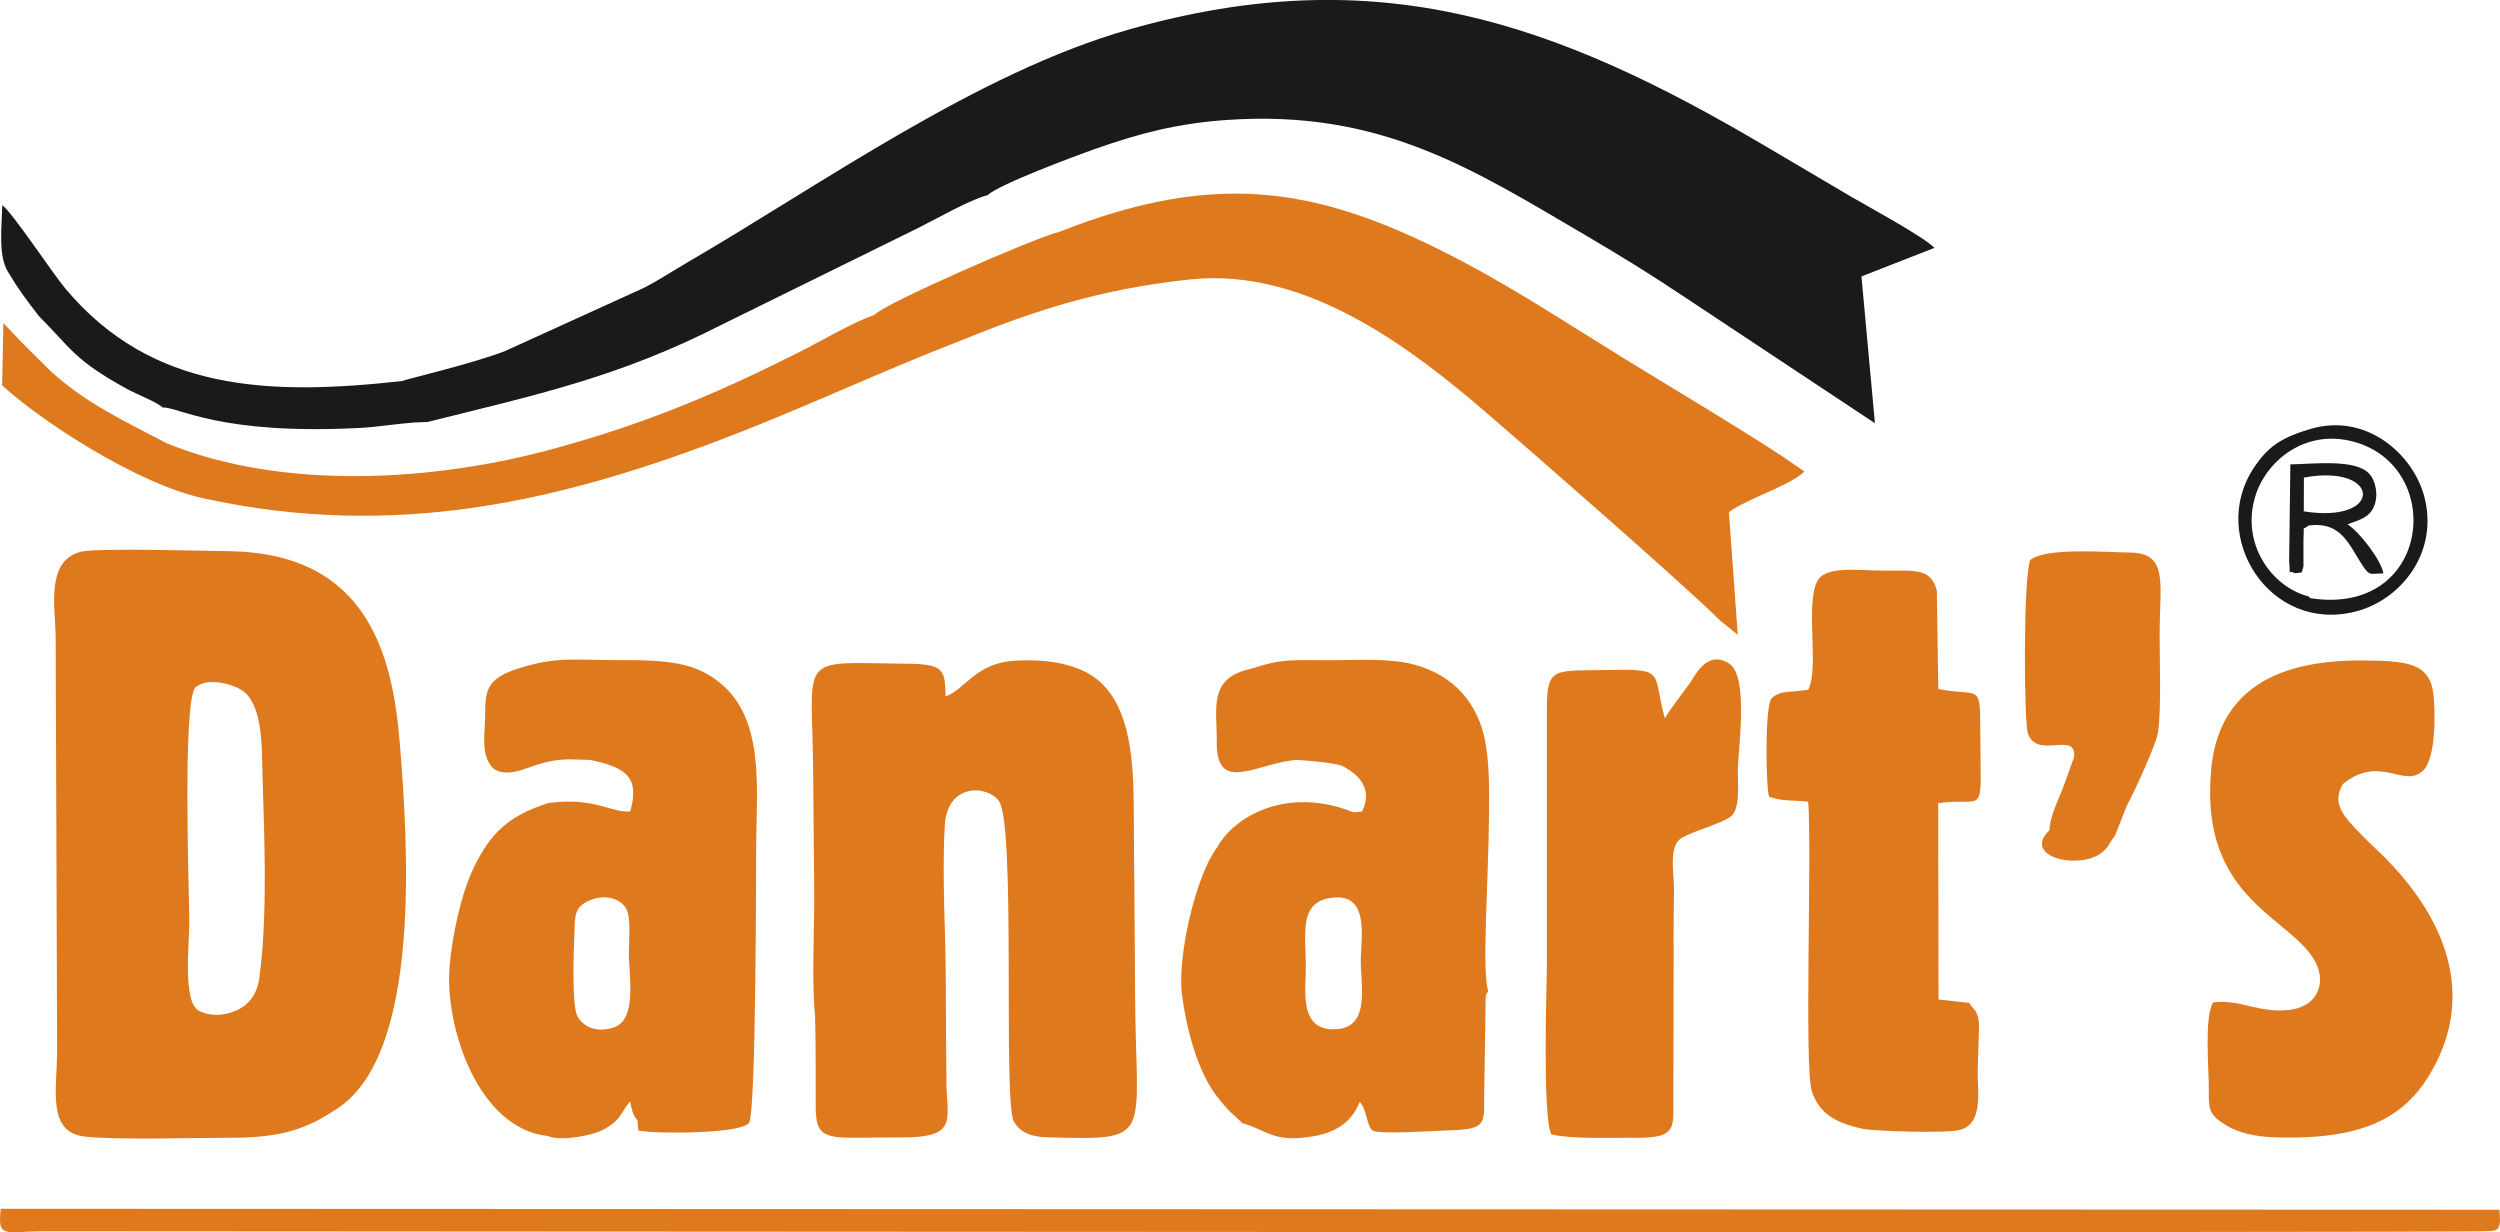
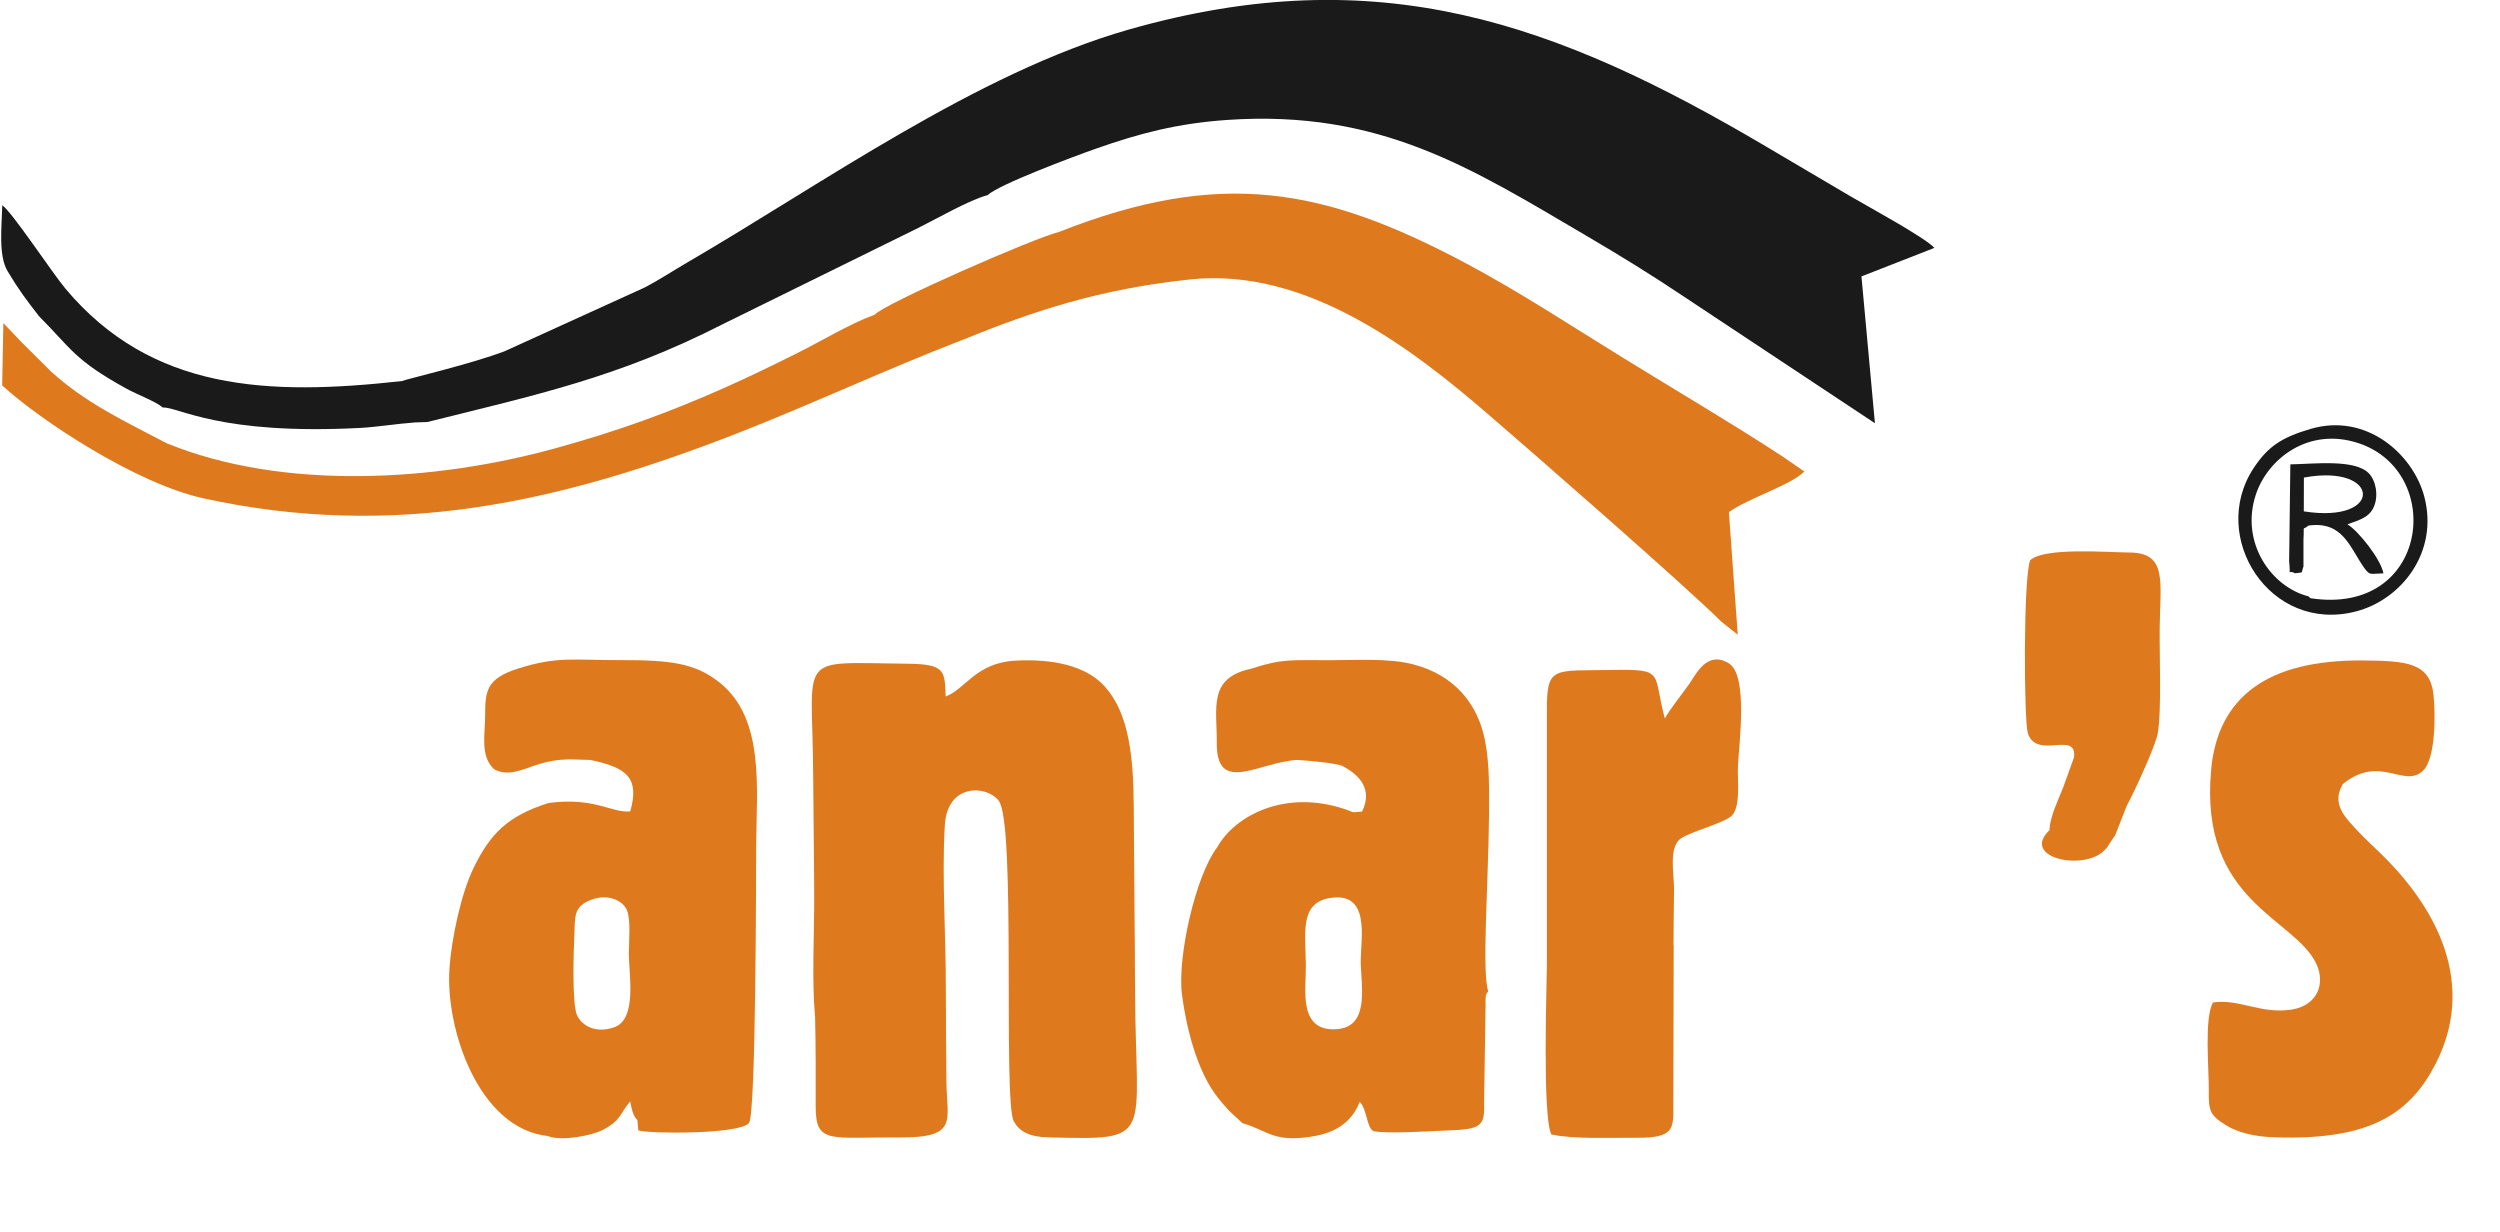
<svg xmlns="http://www.w3.org/2000/svg" xml:space="preserve" width="92.494mm" height="45.588mm" version="1.1" style="shape-rendering:geometricPrecision; text-rendering:geometricPrecision; image-rendering:optimizeQuality; fill-rule:evenodd; clip-rule:evenodd" viewBox="0 0 291.57 143.71">
  <defs>
    <style type="text/css"> .fil1 {fill:#1A1A1A} .fil2 {fill:#1A1A1A} .fil0 {fill:#DE7A1D} </style>
  </defs>
  <g id="Camada_x0020_1">
-     <path class="fil0" d="M30.41 112.67c-0.2,1.8 -0.28,3.09 -1.58,4.35 -1.06,1.03 -3.56,1.91 -5.61,0.88 -1.96,-0.98 -1.13,-7.77 -1.14,-10.41 -0.01,-2.88 -0.83,-25.95 0.73,-27.33 1.46,-1.29 4.7,-0.28 5.67,0.54 2.23,1.89 2.04,6.73 2.13,9.72 0.22,6.98 0.56,15.42 -0.2,22.24zm-20.7 -48.38c-4.48,0.86 -3.26,6.54 -3.22,9.97l0.17 48.3c-0.01,4.51 -1.23,9.5 3.24,10 3.77,0.42 12.62,0.13 16.91,0.14 6.39,0.02 9.24,-1.23 12.58,-3.44 9.8,-6.5 8.2,-30.88 7.23,-42.65 -0.84,-10.13 -3.71,-22.05 -19.8,-22.32 -3.06,-0.05 -15.11,-0.37 -17.11,0.01z" />
    <path class="fil0" d="M95.06 118.51c0.09,3.5 0.07,7.06 0.07,10.56 0,4.41 1.67,3.54 9.74,3.59 6.98,0.05 5.55,-1.95 5.51,-6.52 -0.03,-3.59 -0.07,-7.19 -0.07,-10.78 0.02,-6.21 -0.48,-12.98 -0.12,-19.11 0.29,-4.92 4.88,-4.7 6.29,-2.86 2.04,2.67 0.47,35.07 1.76,37.4 0.65,1.17 1.8,1.81 4,1.86 12.57,0.31 10.21,0.37 10.14,-17.07 -0.02,-6.44 -0.11,-12.88 -0.14,-19.32 -0.03,-5.57 0.12,-12.79 -3.75,-16.56 -1.98,-1.93 -5.45,-2.9 -10.05,-2.65 -4.67,0.25 -5.84,3.34 -8.15,4.18 -0.12,-2.97 -0,-3.78 -4.46,-3.82 -13.23,-0.12 -11.04,-1.39 -10.99,13.23 0.02,4.67 0.11,9.29 0.12,13.93 0.01,4.43 -0.29,9.61 0.09,13.93z" />
    <path class="fil0" d="M155.12 104.74c4.71,-0.79 3.6,4.66 3.58,7.25 -0.02,2.71 1.16,7.67 -2.67,8.03 -4.68,0.44 -3.71,-4.64 -3.73,-7.36 -0.03,-3.87 -0.77,-7.33 2.82,-7.93zm3.73 -10.09c-1.45,0.14 -0.79,0.11 -1.97,-0.27 -7.03,-2.37 -12.88,0.76 -14.93,4.45 -2.48,3.24 -4.66,12.73 -4.1,17.16 0.46,3.62 1.71,8.93 4.19,12.03 0.42,0.53 0.81,1 1.32,1.54l1.55 1.44c2.9,0.78 3.55,2.37 8.41,1.5 2.89,-0.52 4.47,-1.97 5.26,-3.99 0.87,0.86 0.79,2.98 1.6,3.41 1.63,0.35 6.5,-0 8.54,-0.07 4.19,-0.13 4.45,-0.53 4.37,-3.45l0.17 -11.25c0.01,-0.89 -0.06,-1.08 0.31,-1.53 -0.76,-2.39 0.01,-12.35 0.09,-20.48 0.01,-2.86 0.09,-5.93 -0.46,-8.75 -0.83,-4.27 -3.55,-7.66 -8.39,-8.91 -2.76,-0.72 -6.39,-0.49 -9.69,-0.48 -4.45,0.01 -5.54,-0.21 -9.19,0.99 -5.06,1.07 -3.99,4.56 -4.02,8.63 -0.05,6.13 4.85,2.27 9.38,2.01 0.96,0.05 4.64,0.36 5.34,0.74 1.86,1 3.53,2.63 2.22,5.29z" />
-     <path class="fil0" d="M229.71 116.98l-3.62 -0.41 -0.04 -22.91c5.72,-0.74 4.93,2.09 4.91,-8.39 -0.01,-5.81 -0.08,-3.94 -4.9,-4.91l-0.17 -11.49c-0.72,-2.64 -2.45,-2.3 -6.29,-2.32 -3.09,-0.02 -6.81,-0.61 -7.71,1.34 -1.32,2.86 0.28,10.11 -0.99,12.54 -1.96,0.37 -3.28,0.02 -4.27,1.01 -0.83,0.82 -0.68,10.47 -0.3,11.48 1.53,0.55 2.6,0.39 4.56,0.57 0.44,6.02 -0.49,31.14 0.43,33.82 0.85,2.47 2.58,3.62 5.91,4.34 1.4,0.3 9.79,0.54 11.3,0.15 2.9,-0.74 2.06,-4.71 2.13,-7 0.05,-1.42 0.09,-2.85 0.13,-4.27 0.02,-0.73 0.07,-1.49 -0.19,-2.2 -0.27,-0.73 -0.78,-0.94 -0.9,-1.35z" />
    <path class="fil0" d="M257.89 89.76c-1.46,15.42 9.74,17.26 12.27,22.67 1.06,2.26 0.15,4.85 -2.91,5.32 -3.56,0.55 -6.1,-1.29 -9.15,-0.83 -1.05,1.83 -0.46,7.76 -0.49,10.35 -0.03,2.25 0.13,2.79 1.95,3.93 1.46,0.92 3.42,1.38 5.85,1.45 11.01,0.35 15.65,-2.75 18.64,-8.55 4.68,-9.09 0.57,-18.04 -6.97,-25.11 -1.09,-1.03 -2.21,-2.14 -3.11,-3.18 -1.12,-1.3 -1.75,-2.64 -0.72,-4.37 4.36,-3.54 7.16,0.61 9.38,-1.59 1.45,-1.44 1.43,-6.62 1.18,-8.87 -0.42,-3.71 -3.17,-3.91 -8.28,-3.95 -10.96,-0.08 -16.84,4.17 -17.65,12.71z" />
    <path class="fil0" d="M195.18 110.2c0,-2.17 0.04,-4.34 0.06,-6.51 0.01,-1.71 -0.68,-4.97 0.84,-5.93 1.29,-0.81 4.46,-1.62 5.71,-2.47 1.3,-0.89 0.83,-4.28 0.9,-5.83 0.1,-2.55 1.24,-10.68 -1.05,-12.09 -2.56,-1.57 -3.85,1.31 -4.62,2.39 -0.86,1.21 -2.27,2.97 -2.85,4.03 -1.46,-5.33 0.12,-5.77 -6.16,-5.65 -6.8,0.13 -7.61,-0.53 -7.6,4.66l0 29.88c-0,1.69 -0.55,17.54 0.52,19.63 2.68,0.58 6.74,0.36 9.94,0.39 4.53,0.03 4.3,-1.12 4.29,-4.07l0.04 -18.42z" />
-     <path class="fil0" d="M291.27 143.37c0.44,-0.51 0.28,-1.49 0.24,-2.28l-291.43 -0.11c-0.37,3.54 0.4,2.62 5.23,2.62 31.7,0.01 282.67,0.24 285.06,-0.02 0.68,-0.07 0.55,-0.04 0.9,-0.22z" />
    <path class="fil0" d="M19.48 51.72c-5,-2.63 -9.42,-4.66 -13.54,-8.4l-3.4 -3.38 -2.15 -2.26 -0.14 7.27c4.42,4.07 15.65,11.46 23.47,13.17 22.29,4.87 41.62,0.47 62.18,-7.55 8.59,-3.35 17.62,-7.56 26.08,-10.82 8.69,-3.54 16.34,-6.05 26.84,-7.16 13.6,-1.44 25.96,8.17 34.7,15.69 5.36,4.62 23.02,20.03 27.21,24.2l1.94 1.55 -1.03 -14.3c2.24,-1.63 7.19,-3.11 8.8,-4.74l-2.51 -1.73c-6.25,-4.08 -12.29,-7.61 -18.48,-11.43 -6.06,-3.73 -12.37,-7.89 -18.76,-11.27 -16.26,-8.59 -28.24,-10.98 -47.18,-3.51 -2.95,0.72 -20.45,8.4 -21.49,9.65 -2.8,1 -6.31,3.13 -9.05,4.49 -3.03,1.5 -5.62,2.78 -8.79,4.18 -6.36,2.8 -12.03,4.87 -19.32,6.89 -14.17,3.93 -31.85,4.97 -45.39,-0.55z" />
    <path class="fil0" d="M236.78 65.32c-0.82,2.11 -0.73,18.75 -0.28,20.18 1.01,3.18 5.77,-0.36 5.39,2.83l-1.26 3.49c-0.59,1.53 -1.56,3.42 -1.6,5 -3.42,3.24 4.02,4.82 6.41,2.35 0.49,-0.51 0.31,-0.36 0.68,-0.92l0.44 -0.65c0.02,-0.02 0.07,-0.09 0.11,-0.13l1.37 -3.49c0.79,-1.43 3.4,-7.05 3.63,-8.51 0.44,-2.8 0.18,-8.93 0.21,-12.13 0.05,-5.44 0.95,-8.86 -3.49,-8.9 -2.59,-0.02 -9.96,-0.63 -11.6,0.89z" />
    <path class="fil1" d="M4.48 36.81c3.87,3.88 4.13,5.13 10.23,8.5 1.35,0.74 3.52,1.54 4.25,2.21 1.94,-0.05 6.59,3.24 23.03,2.39 1.94,-0.1 4.38,-0.5 6.41,-0.64l1.44 -0.05c12.67,-3.16 22.37,-5.23 34.39,-11.38l22.87 -11.26c2.06,-1.02 5.96,-3.27 8.08,-3.82 1.31,-1.24 10.04,-4.51 12.66,-5.43 5.07,-1.78 9.48,-2.94 15.27,-3.34 17.86,-1.23 28.52,5.65 41.81,13.45 4.07,2.39 7.68,4.61 11.48,7.16l22.27 14.76 -1.57 -17.12 8.51 -3.33c-1.16,-1.25 -7.79,-4.84 -9.68,-5.95 -3.29,-1.93 -6.66,-3.92 -9.94,-5.86 -24.47,-14.45 -45.2,-21.96 -74.35,-13.65 -17.65,5.03 -35.92,18.11 -51.48,27.16 -1.65,0.96 -3.27,2.03 -4.97,2.92l-16.28 7.41c-3.88,1.5 -11.39,3.24 -12.02,3.5 -15.6,1.74 -29.2,1.19 -39.24,-10.75 -1.51,-1.79 -6.27,-9.01 -7.39,-9.75 -0.05,2.44 -0.48,5.83 0.62,7.68 1.24,2.09 2.2,3.37 3.6,5.17z" />
    <path class="fil2" d="M269.46 69.77l-0.23 -0.22c-4.28,-1.07 -7.99,-6.22 -6.14,-11.85 1.36,-4.16 6.14,-7.96 11.99,-6.01 10.14,3.37 8.2,20.19 -5.61,18.08zm-0 -19.74c-3.39,1 -4.97,2.06 -6.63,4.58 -5.26,7.98 1.89,19.32 11.95,16.7 5.27,-1.37 9.68,-6.9 7.96,-13.4 -1.31,-4.94 -6.76,-9.81 -13.28,-7.88z" />
    <path class="fil2" d="M268.7 55.7c8.99,-1.67 9.37,5.43 -0.01,3.94l0.01 -3.94zm0.52 5.6c4.06,-0.57 4.82,2.56 6.55,4.98 0.66,0.88 0.67,0.62 2.21,0.59 -0.33,-1.7 -2.94,-4.96 -4.2,-5.72 1.57,-0.56 2.53,-0.83 3.07,-2.02 0.59,-1.32 0.24,-3.08 -0.57,-3.92 -1.63,-1.69 -6.35,-1.1 -9.16,-1.05l-0.14 11.3c0.21,2.1 -0.26,0.86 0.67,1.4 1.1,-0.17 0.66,0.14 1,-0.79l0 -3.19c0.12,-1.82 -0.21,-0.92 0.58,-1.58z" />
    <path class="fil0" d="M68.64 105.07c2.06,-0.95 4,-0.14 4.5,1.15 0.43,1.09 0.21,3.63 0.2,4.87 -0.02,2.52 1.02,7.77 -1.71,8.72 -2.18,0.76 -3.73,-0.18 -4.31,-1.35 -0.65,-1.31 -0.41,-7.87 -0.33,-9.62 0.08,-1.87 -0.07,-2.98 1.64,-3.77zm-4.71 27.44c1.56,0.62 5.18,-0.07 6.46,-0.77 2.06,-1.12 1.89,-1.83 3.1,-3.29 0.15,0.71 0.29,1.65 0.84,2.18l0.12 1.21c1.15,0.39 11.76,0.49 12.9,-0.86 0.84,-0.99 0.82,-29.95 0.84,-32.46 0.05,-6.63 0.99,-14.65 -4.2,-18.86 -2.9,-2.35 -5.82,-2.68 -11.68,-2.67 -5.55,0.01 -7.28,-0.46 -11.85,0.97 -3.81,1.19 -3.87,2.7 -3.88,5.5 -0.01,2.23 -0.6,4.77 1.06,6.26 1.58,0.88 3.25,0.04 4.81,-0.47 1.47,-0.48 2.58,-0.66 3.95,-0.69 0.62,0.02 1.41,0.05 2.43,0.07 4.19,0.87 5.81,2.03 4.67,6 -2.18,0.22 -4.1,-1.69 -9.52,-0.98 -4.86,1.54 -6.82,3.65 -8.73,7.54 -1.47,3 -2.58,8.22 -2.83,11.69 -0.51,7.02 3.36,18.78 11.51,19.62z" />
  </g>
</svg>